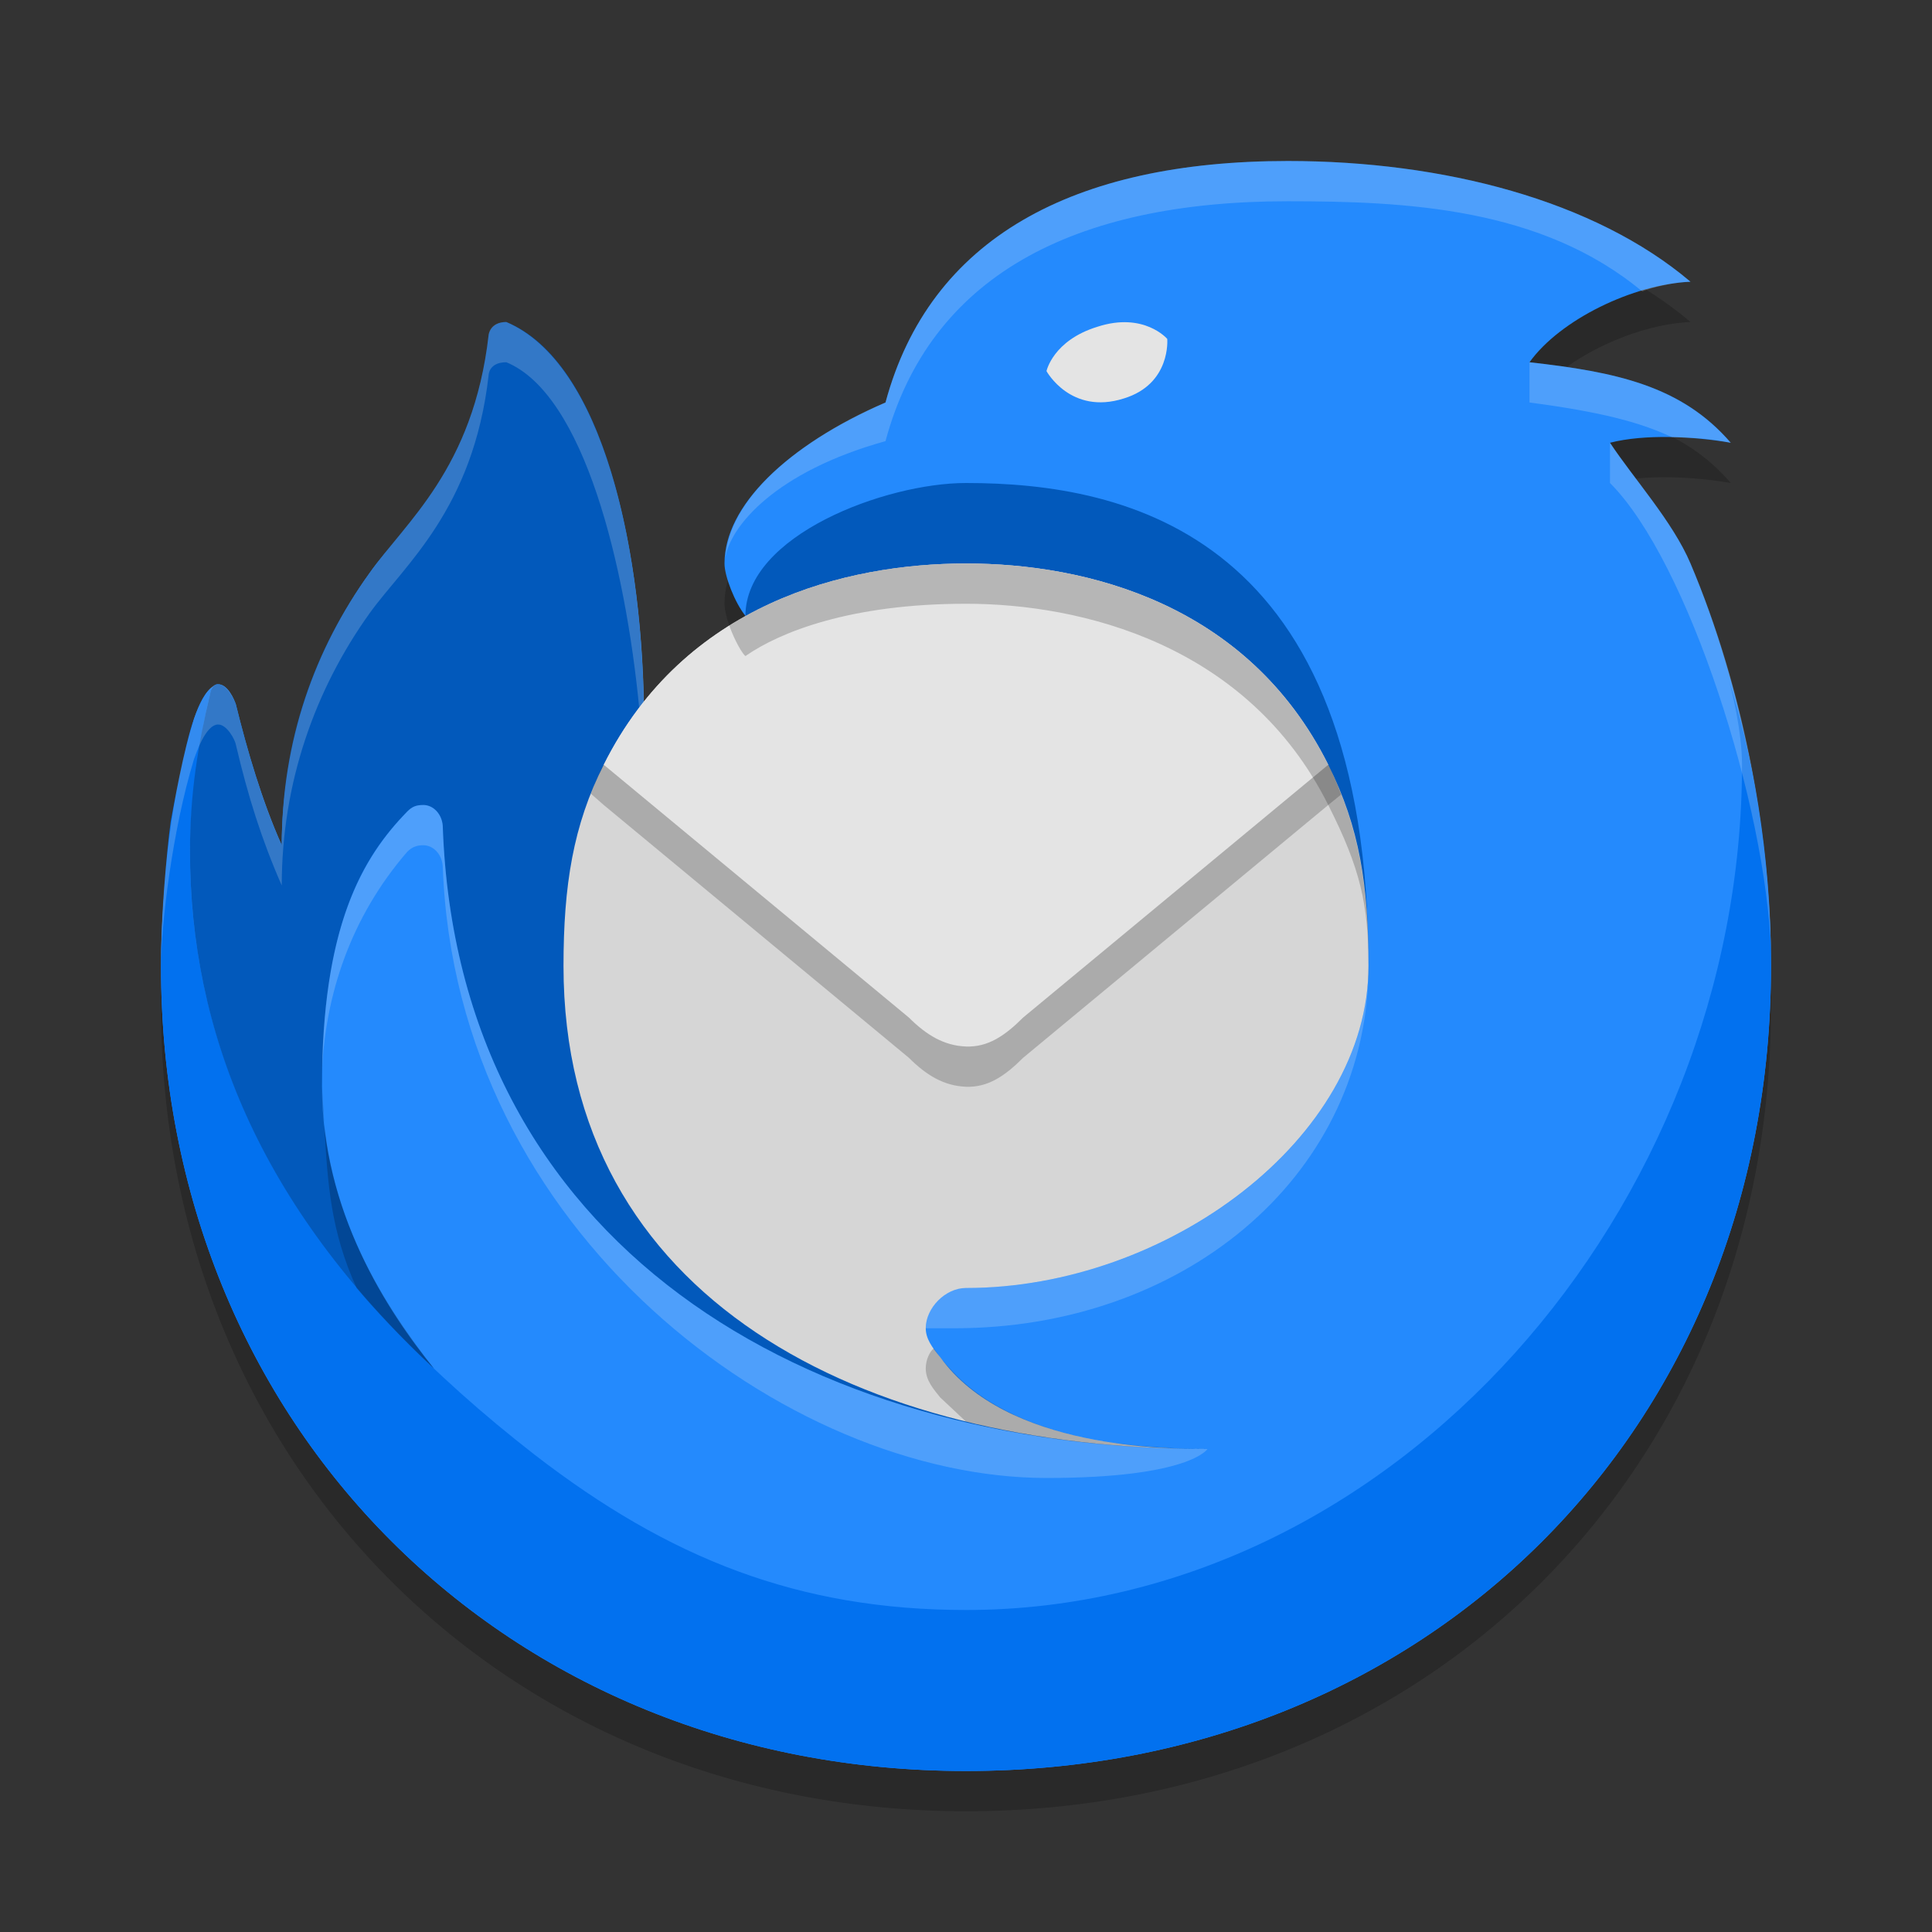
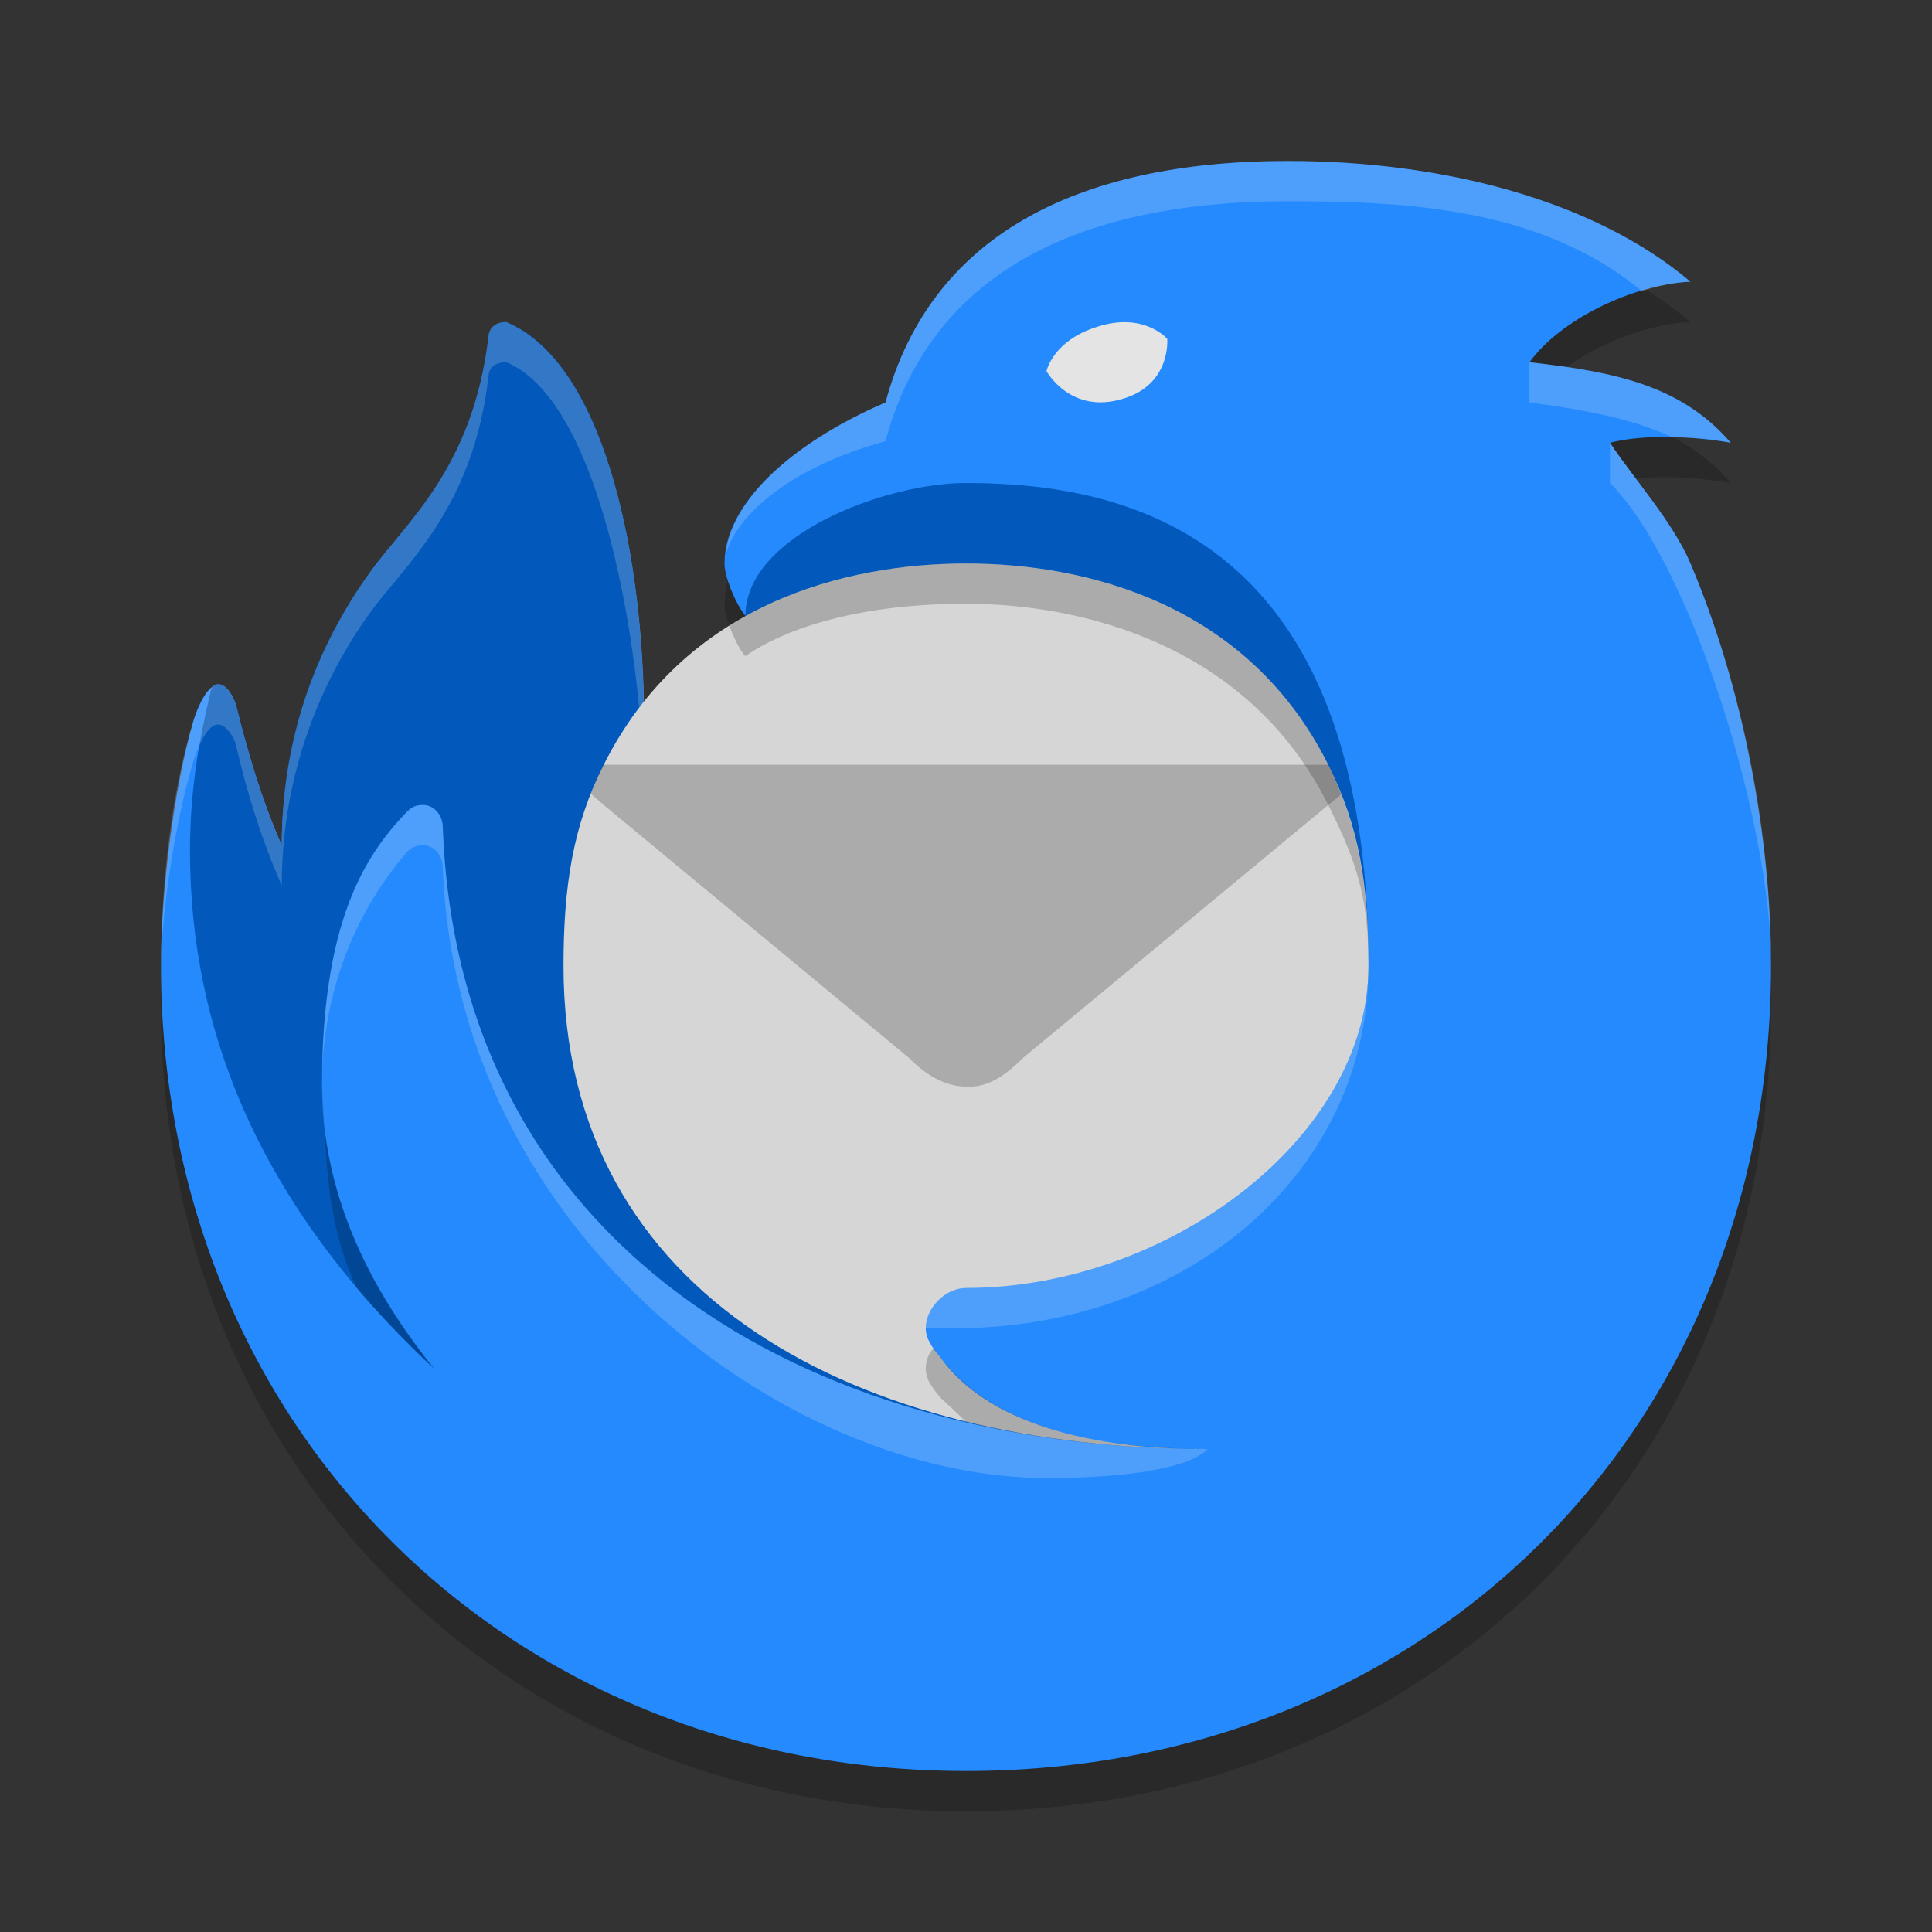
<svg xmlns="http://www.w3.org/2000/svg" width="24" height="24" version="1.1">
  <rect width="100%" height="100%" fill="#333333" stroke="none" />
  <path style="opacity:0.2" d="M 11,5.5 C 11.55,3.46 13.33,2.5 16,2.5 17.93,2.5 19.81,2.99 21,4 20.29,4.03 19.38,4.47 19,5 20.07,5.12 20.89,5.29 21.5,6 21.04,5.92 20.43,5.89 20,6 20.29,6.44 20.78,6.98 21,7.5 21.66,9.06 22,10.92 22,12.5 22,18.27 17.71,22.5 12,22.5 6.29,22.5 2,18.21 2,12.5 2,11.6 2.15,10.32 2.41,9.43 2.47,9.25 2.55,9.08 2.66,9.02 2.68,9 2.7,9 2.71,9 2.83,9 2.91,9.19 2.93,9.25 3.07,9.82 3.26,10.47 3.5,11 3.5,9.82 3.91,8.56 4.59,7.62 5.03,6.99 5.88,6.48 6.07,4.8 6.07,4.8 6.08,4.64 6.29,4.64 7.5,5 8,7.36 8,9.5 8.8,9.62 9.26,8.15 9.26,8.15 9.13,7.99 9,7.66 9,7.5 9,6.79 9.76,6.04 11,5.5 Z" />
  <path style="fill:#248afd" d="M 11,5 C 11.55,2.96 13.33,2 16,2 17.93,2 19.81,2.49 21,3.5 20.29,3.53 19.38,3.97 19,4.5 20.07,4.62 20.89,4.79 21.5,5.5 21.04,5.42 20.43,5.39 20,5.5 20.29,5.94 20.78,6.48 21,7 21.66,8.56 22,10.42 22,12 22,17.77 17.71,22 12,22 6.29,22 2,17.71 2,12 2,11.1 2.15,9.82 2.41,8.93 2.47,8.75 2.55,8.58 2.66,8.52 2.68,8.5 2.7,8.5 2.71,8.5 2.83,8.5 2.91,8.69 2.93,8.75 3.07,9.32 3.26,9.97 3.5,10.5 3.5,9.32 3.91,8.06 4.59,7.12 5.03,6.49 5.88,5.98 6.07,4.3 6.07,4.3 6.08,4.14 6.29,4.14 7.5,4.5 8,6.86 8,9 8.8,9.12 9.26,7.65 9.26,7.65 9.13,7.49 9,7.16 9,7 9,6.29 9.76,5.54 11,5 Z" />
-   <path style="fill:#0271ef" d="M 21.47,8.43 C 21.51,8.55 21.64,9.09 21.64,9.5 21.64,15 17.32,20 12,20 9.92,20 8.31,19.36 6.64,18.07 4.08,16.08 2.36,13.71 2.36,10.57 2.36,9.86 2.52,8.98 2.61,8.62 2.63,8.52 2.67,8.5 2.71,8.5 2.7,8.5 2.67,8.51 2.66,8.52 2.55,8.59 2.48,8.74 2.41,8.93 2.3,9.22 2.14,10.1 2.12,10.21 2.07,10.58 2,11.39 2,12 2,17.71 6.29,22 12,22 17.71,22 22,17.77 22,12 22,10.57 21.76,9.33 21.47,8.43 Z" />
  <path style="fill:#0259bb" d="M 2.61,8.62 C 2.46,9.25 2.36,9.86 2.36,10.57 2.36,12.8 3.22,14.97 5.39,17 4.81,16.29 4,15.04 4,13.5 4,11.5 4.5,10.65 5.06,10.08 5.12,10.02 5.17,10 5.26,10 5.38,10 5.49,10.11 5.5,10.26 5.68,15.46 10,18 15,18 11.56,18 8.65,16.03 12.18,15.35 14.03,14.99 17,14.14 17,12 17,6.64 14,6 12,6 11,6 9.26,6.65 9.26,7.65 9.4,8.13 8.38,9.06 8,9 8,6.86 7.5,4.5 6.29,4 6.09,4 6.07,4.16 6.07,4.16 5.88,5.83 5.03,6.49 4.59,7.12 3.91,8.06 3.5,9.19 3.5,10.5 3.26,9.97 3.07,9.32 2.93,8.75 2.91,8.69 2.82,8.5 2.71,8.5 2.65,8.5 2.62,8.56 2.61,8.62 Z" />
  <path style="fill:#d6d6d6" d="M 12,16 C 14.5,16 17,14.14 17,12 17,11 16.89,10.28 16.5,9.5 15.5,7.5 13.5,7 12,7 10.5,7 8.5,7.5 7.5,9.5 7.12,10.25 7,11 7,12 7,16.14 10.71,18 15,18 14.5,18 12.5,18 11.68,16.86 11.58,16.74 11.5,16.63 11.5,16.5 11.5,16.25 11.74,16 12,16 Z" />
  <path style="opacity:0.2" d="M 12.71,13.14 C 12.48,13.37 12.27,13.51 12,13.5 11.73,13.49 11.51,13.36 11.29,13.14 L 7.5,10 7.34,9.86 C 7.36,9.8 7.45,9.58 7.5,9.5 H 16.5 C 16.53,9.55 16.63,9.78 16.66,9.87 L 16.5,10 Z" />
-   <path style="fill:#e4e4e4" d="M 12.71,12.64 C 12.48,12.87 12.27,13.01 12,13 11.73,12.99 11.51,12.86 11.29,12.64 L 7.5,9.5 C 8.5,7.5 10.5,7 12,7 13.5,7 15.5,7.5 16.5,9.5 Z" />
  <path style="opacity:0.2" d="M 5.39,17 C 5.01,16.65 4.62,16.23 4.43,16 4.11,15.3 4.07,14.71 4.03,14 L 4,13.5 C 4.02,15.02 4.71,16.13 5.39,17 Z M 9.06,7.77 C 9.08,7.84 9.19,8.09 9.26,8.15 9.69,7.85 10.57,7.5 12,7.5 13.43,7.5 15.5,8 16.5,10 16.9,10.79 17,11.24 17,12 17,11 16.88,10.27 16.5,9.5 15.5,7.5 13.5,7 12,7 10.5,7 9.52,7.48 9.06,7.77 Z M 14.99,18 C 14.5,18 12.69,18 11.8,17 11.74,16.94 11.67,16.85 11.6,16.75 11.55,16.79 11.5,16.89 11.5,17 11.5,17.15 11.6,17.26 11.68,17.36 L 12,17.66 C 12.53,17.79 13.5,18 15,18 Z" />
  <path style="fill:#e4e4e4" d="M 13.96,4.95 C 14.55,4.77 14.5,4.21 14.5,4.21 14.5,4.21 14.21,3.87 13.63,4.06 13.08,4.23 13,4.61 13,4.61 13,4.61 13.3,5.16 13.96,4.95 Z" />
  <path style="opacity:0.2;fill:#f9f9f9" d="M 16 2 C 13.33 2 11.55 2.96 11 5 C 10.14 5.36 9.07 6.08 9.01 6.93 C 9.07 6.54 9.63 5.86 11 5.48 C 11.55 3.44 13.32 2.5 16 2.5 C 17.47 2.5 19.15 2.58 20.4 3.62 C 20.52 3.57 20.82 3.5 21 3.5 C 19.81 2.49 17.93 2 16 2 z M 6.29 4 C 6.08 4 6.07 4.16 6.07 4.16 C 5.88 5.83 5.03 6.49 4.59 7.12 C 3.91 8.06 3.5 9.21 3.5 10.5 C 3.25 9.93 3.07 9.32 2.93 8.75 C 2.91 8.69 2.83 8.5 2.71 8.5 C 2.56 8.5 2.42 8.9 2.41 8.93 C 2.13 9.82 2 11 2 12 C 2 11.5 2.14 10.31 2.41 9.43 C 2.43 9.38 2.55 9 2.71 9 C 2.82 9 2.92 9.19 2.93 9.25 C 3.08 9.89 3.25 10.43 3.5 11 C 3.5 9.73 3.91 8.57 4.59 7.62 C 5.02 7.02 5.88 6.33 6.07 4.66 C 6.07 4.66 6.07 4.5 6.29 4.5 C 7.26 4.9 7.77 7.04 7.94 8.79 C 7.96 8.77 7.98 8.74 8 8.72 C 7.96 6.78 7.49 4.52 6.29 4 z M 19 4.5 L 19 5 C 20.08 5.14 20.48 5.3 20.77 5.43 C 21.02 5.44 21.2 5.44 21.5 5.5 C 20.88 4.79 20.07 4.62 19 4.5 z M 20 5.5 L 20 6 C 20.97 6.97 21.94 10.01 22 11.82 C 21.98 10.27 21.64 8.5 21 7 C 20.78 6.48 20.29 5.94 20 5.5 z M 5.26 10 C 5.17 10 5.12 10.02 5.06 10.08 C 4.52 10.64 4.03 11.45 4 13.31 C 4.04 12.37 4.35 11.4 5.06 10.58 C 5.12 10.52 5.18 10.5 5.26 10.5 C 5.38 10.5 5.49 10.61 5.5 10.76 C 5.66 15.32 9.78 18.36 13 18.36 C 14.78 18.36 15 18 15 18 C 10 18 5.68 15.46 5.5 10.26 C 5.49 10.11 5.38 10 5.26 10 z M 17 12.11 C 16.91 14.21 14.46 16 12 16 C 11.73 16 11.5 16.25 11.5 16.5 L 11.86 16.5 C 14.67 16.5 16.93 14.66 17 12.11 z" />
</svg>